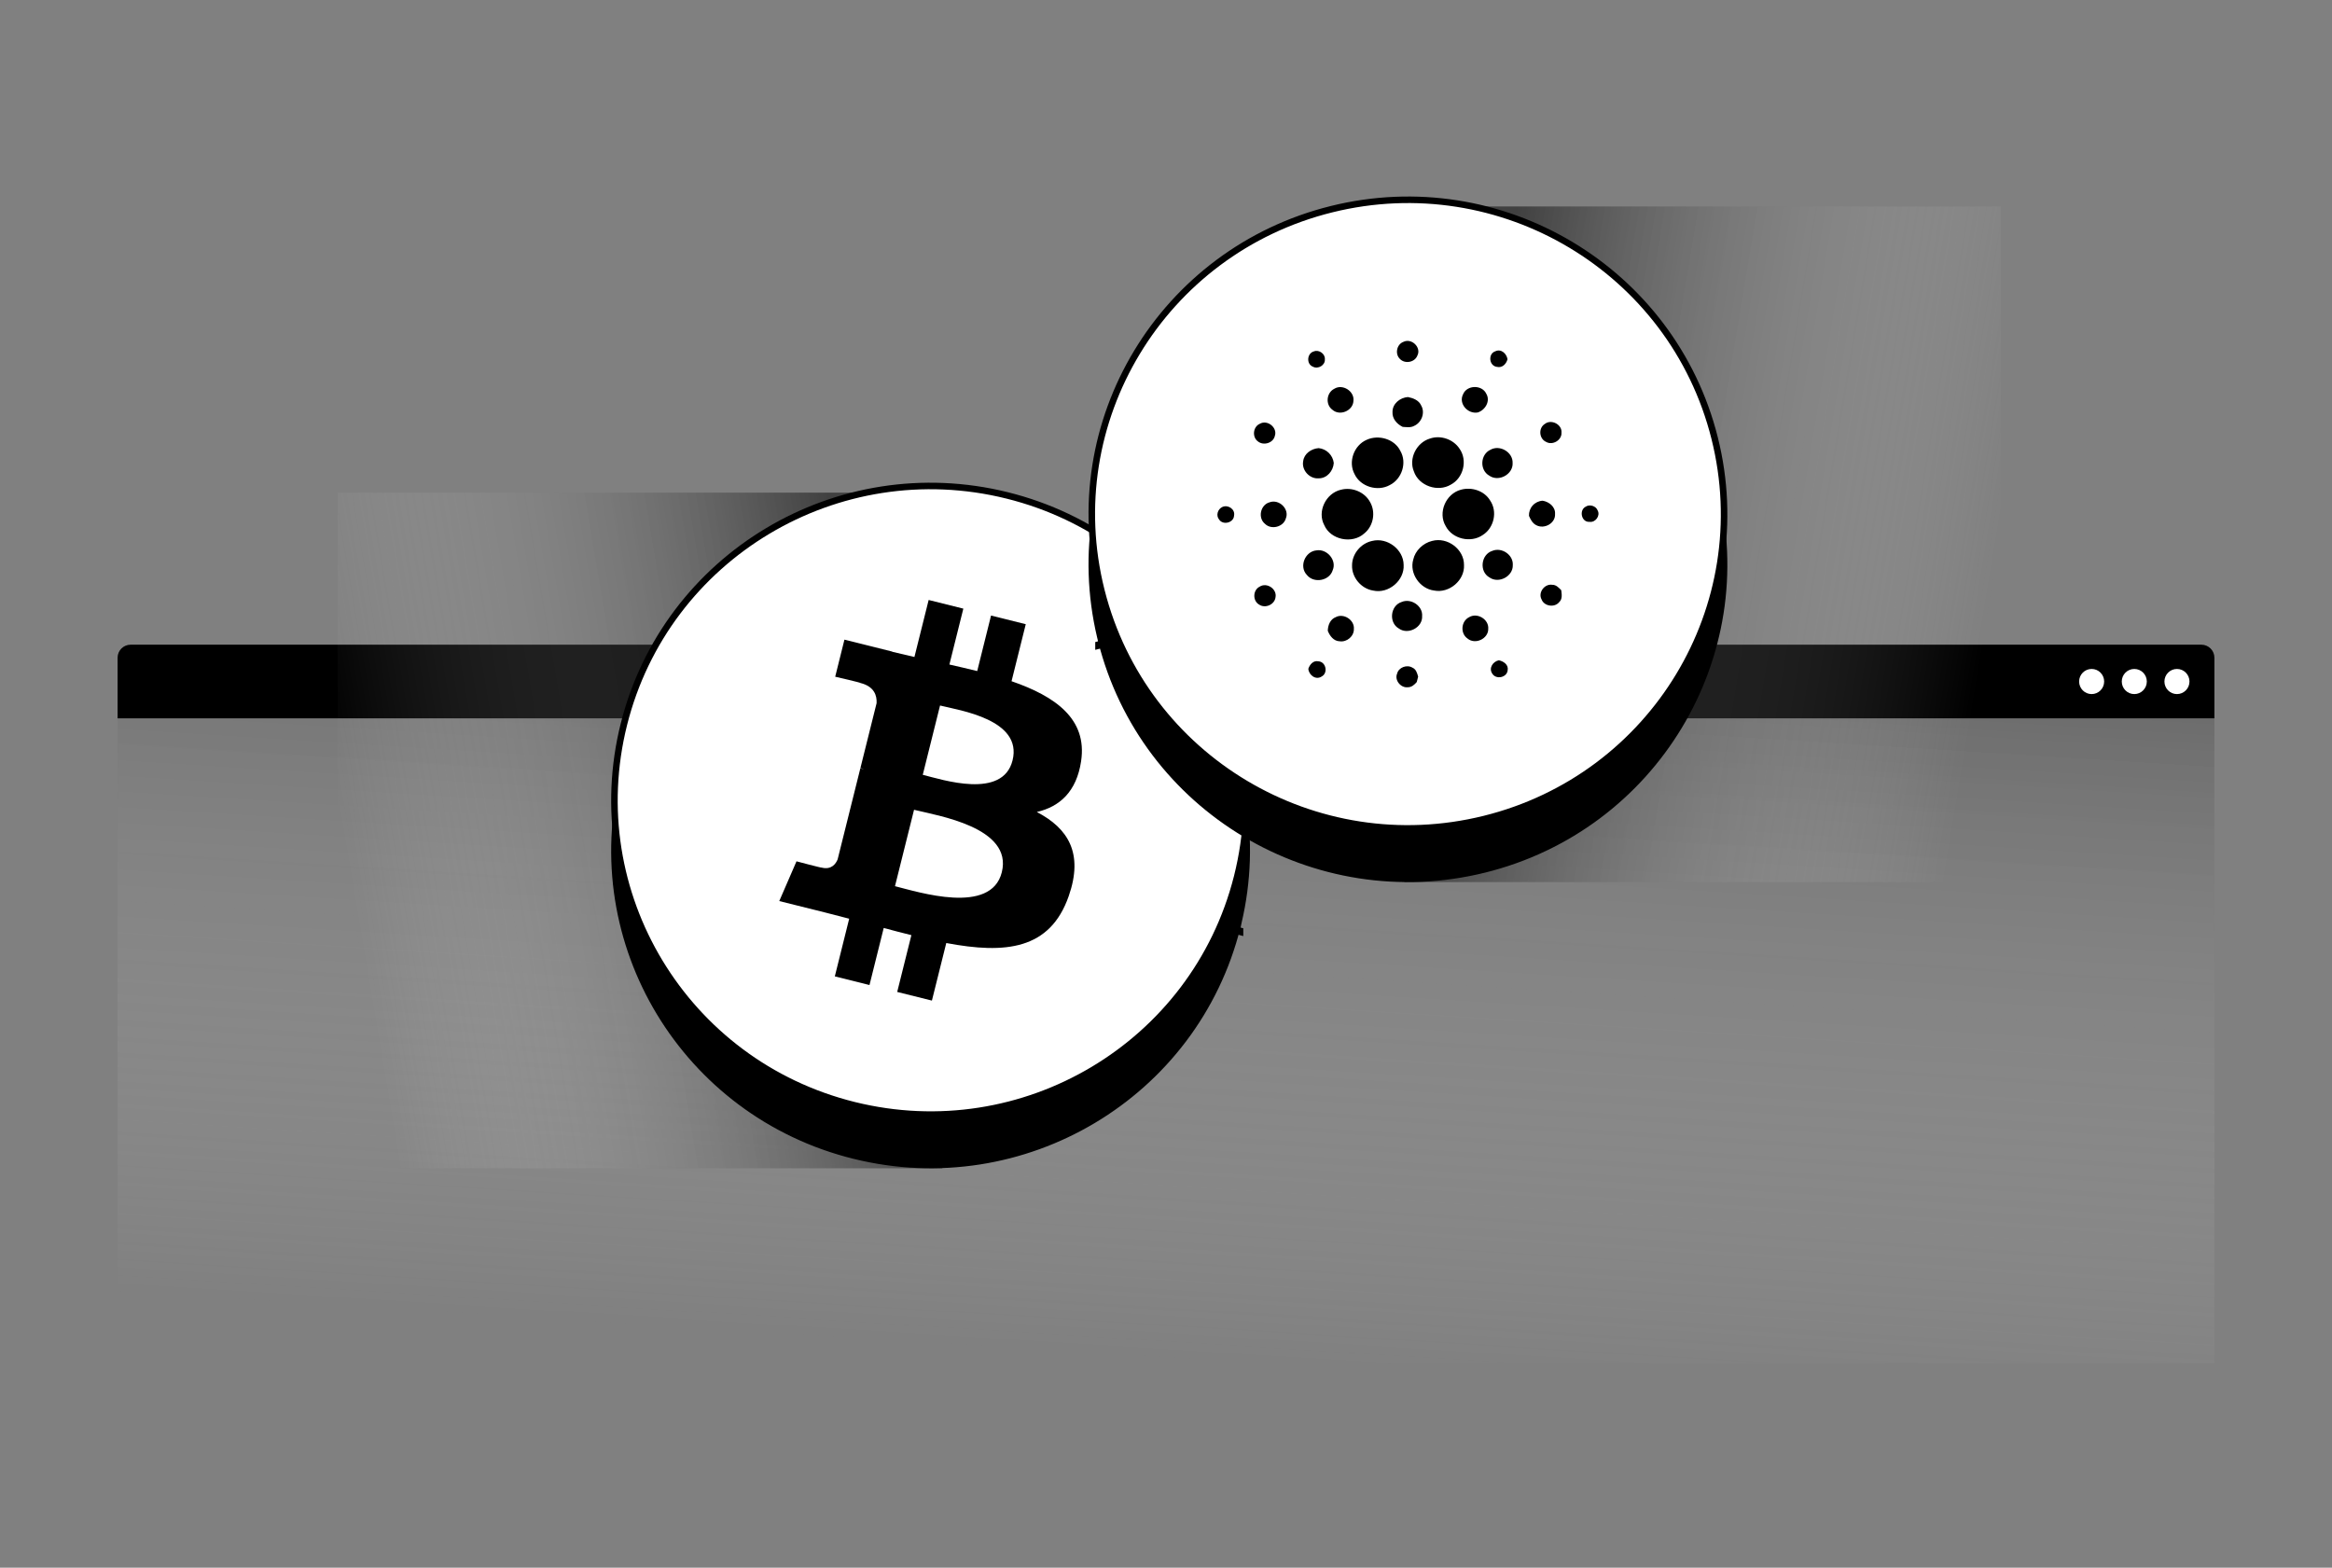
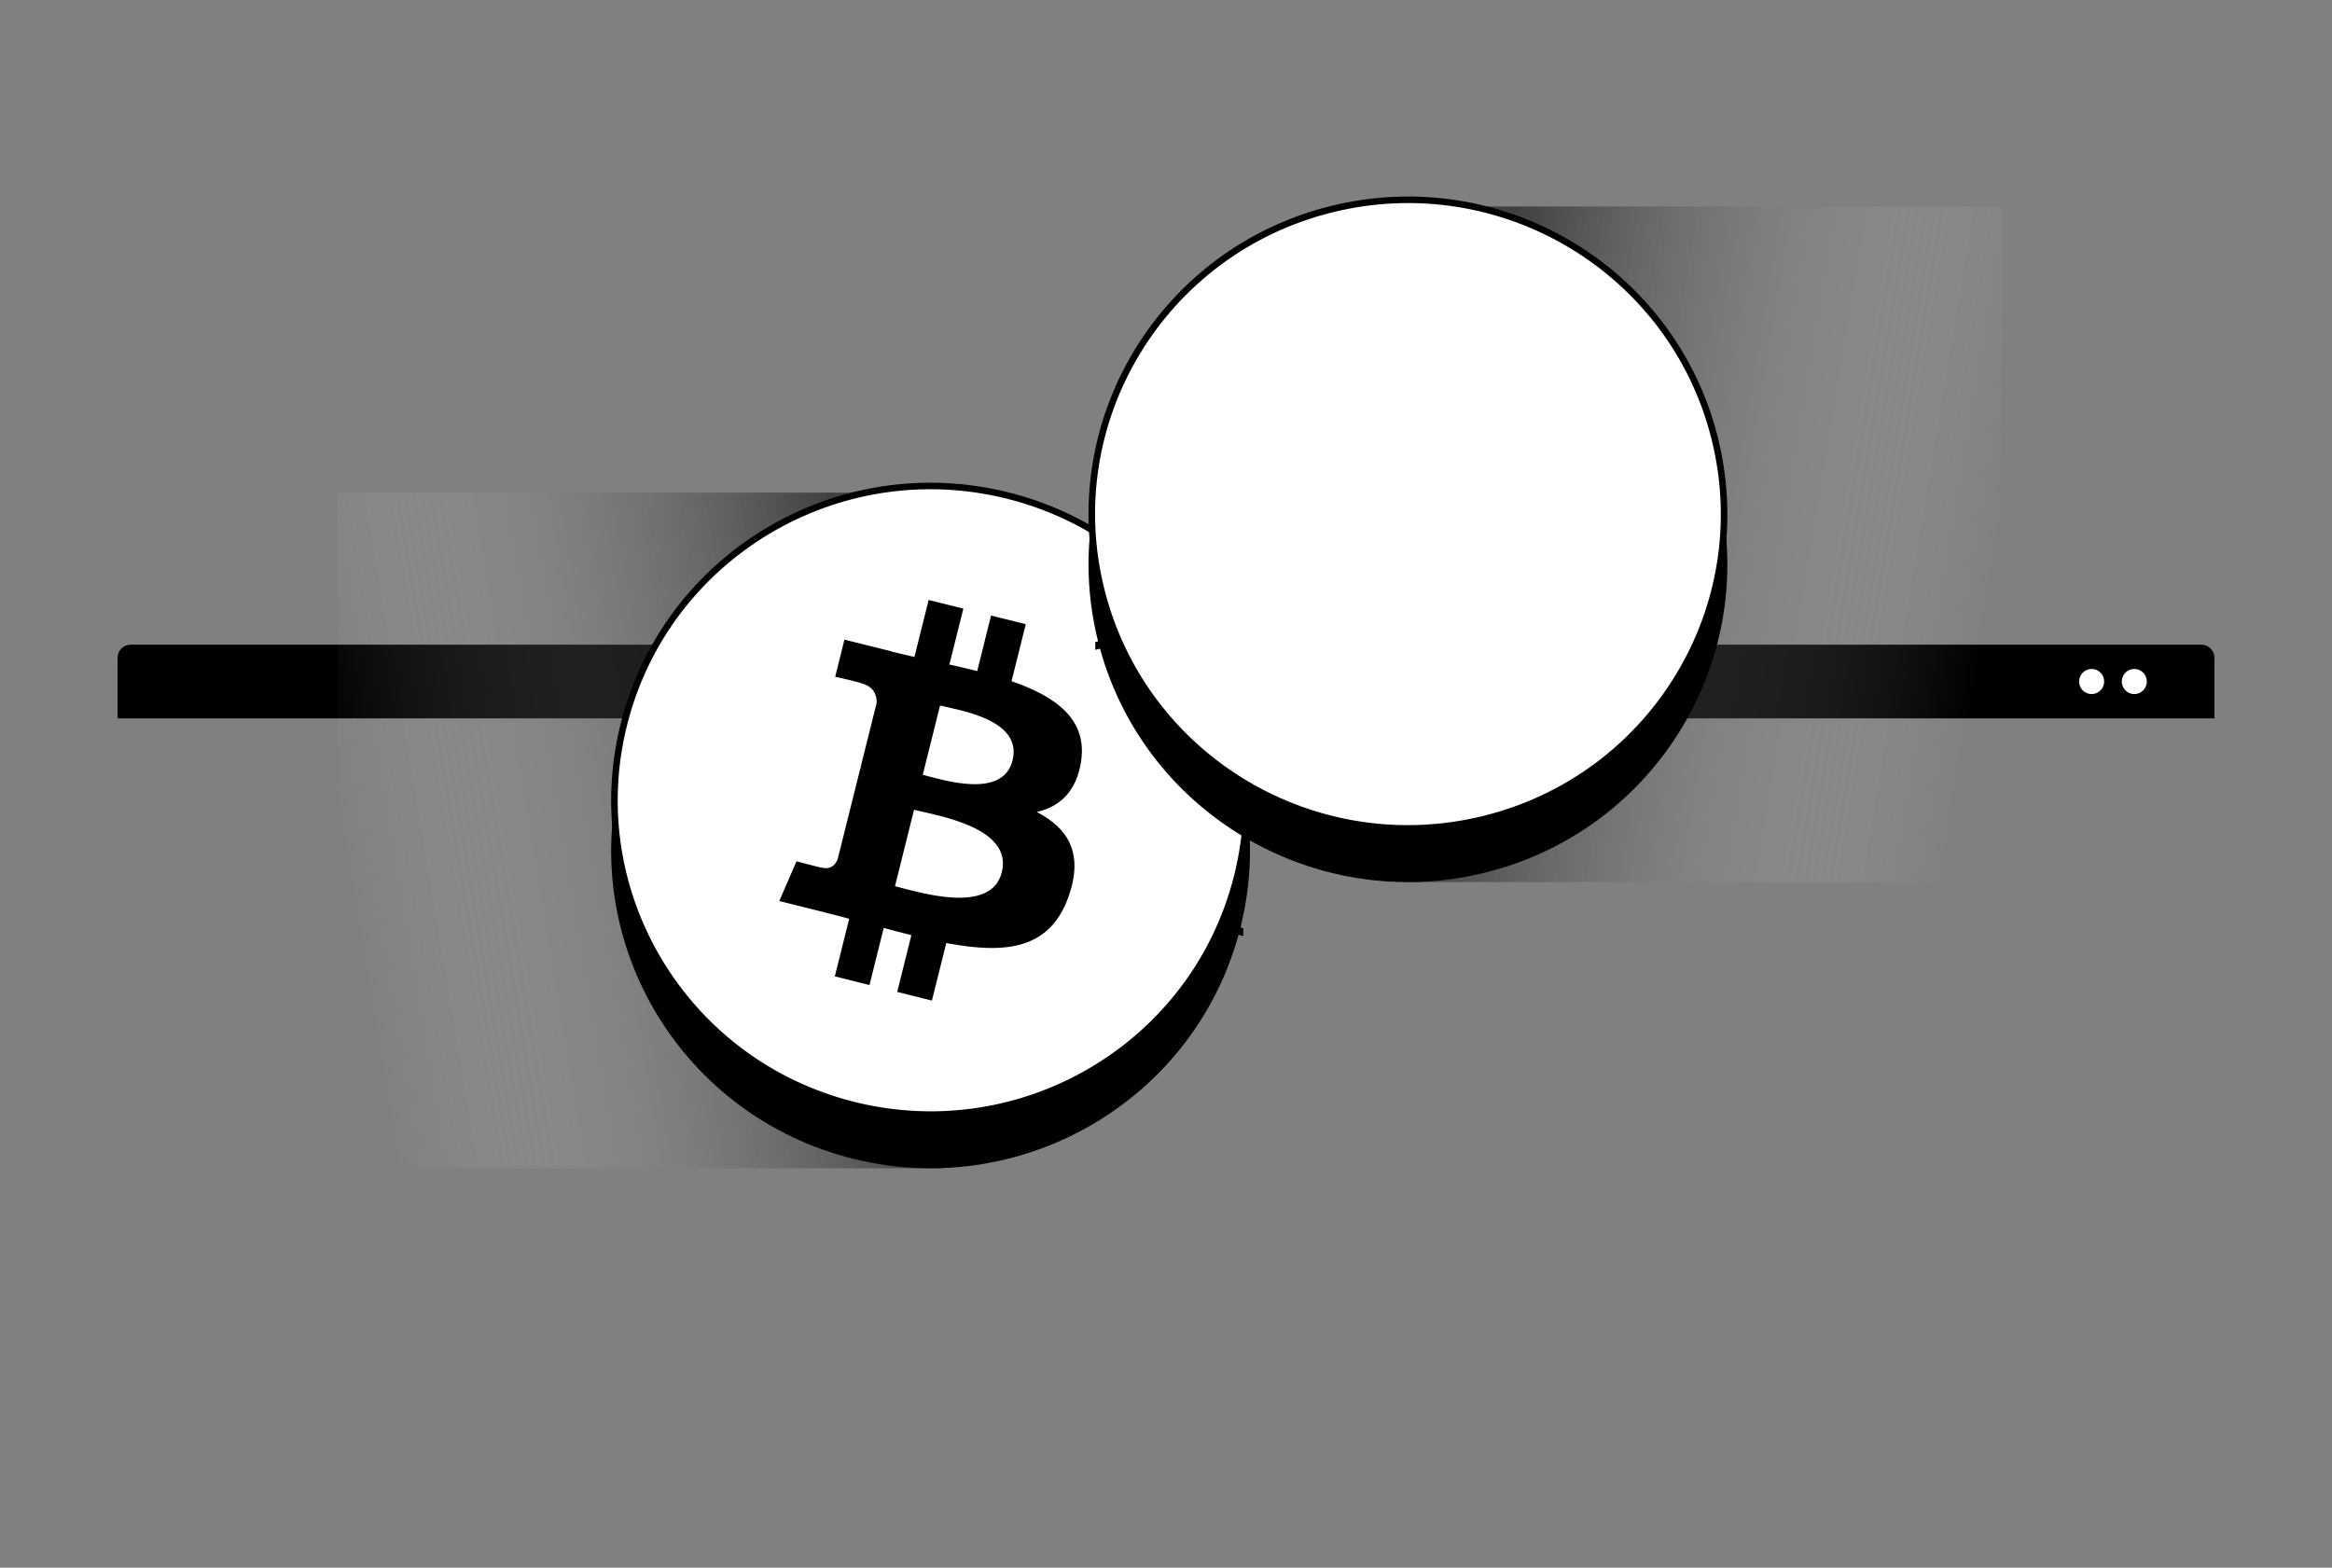
<svg xmlns="http://www.w3.org/2000/svg" width="357" height="240" viewBox="0 0 357 240" fill="none">
  <rect x="0" y="0" width="357" height="240" fill="#808080" stroke="none" />
  <path d="M18 100.695C18 99.591 18.895 98.695 20 98.695H337C338.105 98.695 339 99.591 339 100.695V109.973H18V100.695Z" fill="black" />
  <ellipse cx="320.204" cy="104.334" rx="1.917" ry="1.924" fill="white" />
  <ellipse cx="326.734" cy="104.334" rx="1.917" ry="1.924" fill="white" />
-   <ellipse cx="333.264" cy="104.334" rx="1.917" ry="1.924" fill="white" />
-   <path opacity="0.5" d="M18 109.973H339V208.695H18V109.973Z" fill="url(#paint0_linear_99_3850)" />
+   <path opacity="0.5" d="M18 109.973H339V208.695V109.973Z" fill="url(#paint0_linear_99_3850)" />
  <rect opacity="0.5" x="51.682" y="75.419" width="92.588" height="103.435" fill="url(#paint1_linear_99_3850)" />
  <path d="M95.588 118.619C102.039 92.882 128.259 77.215 154.146 83.633C179.835 89.999 195.541 115.714 189.482 141.251L189.336 141.854C182.882 167.588 156.662 183.254 130.767 176.835C104.885 170.418 89.133 144.349 95.588 118.619ZM189.753 142.555V142.556C189.733 142.551 189.714 142.545 189.695 142.538C189.714 142.545 189.733 142.55 189.753 142.555ZM189.678 142.531C189.661 142.524 189.644 142.516 189.628 142.508C189.644 142.516 189.661 142.524 189.678 142.531ZM189.956 141.419L189.898 141.416C189.745 141.416 189.597 141.477 189.489 141.585C189.627 141.448 189.796 141.401 189.956 141.419ZM189.99 141.424C190.002 141.426 190.015 141.427 190.027 141.43C190.015 141.428 190.002 141.426 189.99 141.424Z" fill="black" stroke="black" stroke-width="1.159" />
  <path d="M95.511 110.882C101.972 85.103 128.236 69.41 154.165 75.838H154.166C180.099 82.266 195.876 108.38 189.412 134.156L189.381 134.277C182.866 159.982 156.645 175.614 130.749 169.194C104.823 162.767 89.045 136.655 95.511 110.882Z" fill="white" stroke="black" />
  <path d="M165.506 116.507C166.47 110.063 161.563 106.599 154.855 104.288L157.031 95.559L151.717 94.235L149.599 102.734C148.202 102.386 146.767 102.057 145.341 101.732L147.475 93.176L142.165 91.852L139.987 100.579C138.831 100.315 137.696 100.055 136.594 99.781L136.6 99.754L129.273 97.924L127.859 103.599C127.859 103.599 131.801 104.503 131.718 104.559C133.87 105.096 134.259 106.52 134.195 107.649L131.715 117.594C131.864 117.631 132.056 117.686 132.268 117.771C132.091 117.727 131.902 117.679 131.706 117.632L128.231 131.563C127.968 132.217 127.301 133.198 125.796 132.825C125.85 132.903 121.934 131.862 121.934 131.862L119.296 137.944L126.211 139.668C127.498 139.991 128.758 140.328 130 140.646L127.801 149.475L133.108 150.799L135.286 142.063C136.736 142.457 138.143 142.82 139.521 143.162L137.35 151.857L142.664 153.181L144.863 144.368C153.924 146.083 160.737 145.392 163.605 137.196C165.916 130.597 163.49 126.791 158.723 124.309C162.195 123.509 164.81 121.225 165.508 116.508L165.506 116.506L165.506 116.507ZM153.365 133.531C151.723 140.13 140.613 136.563 137.011 135.668L139.929 123.971C143.531 124.87 155.081 126.65 153.365 133.531H153.365ZM155.008 116.411C153.51 122.413 144.263 119.364 141.264 118.616L143.909 108.008C146.909 108.755 156.569 110.151 155.009 116.411H155.008Z" fill="black" />
  <rect opacity="0.5" width="91.343" height="103.435" transform="matrix(-1 0 0 1 306.318 31.606)" fill="url(#paint2_linear_99_3850)" />
  <path d="M262.412 74.807C255.961 49.07 229.741 33.403 203.854 39.82C178.165 46.187 162.459 71.902 168.518 97.439L168.664 98.042C175.118 123.775 201.338 139.441 227.233 133.022C253.115 126.605 268.867 100.537 262.412 74.807ZM168.247 98.743V98.744C168.267 98.739 168.286 98.733 168.305 98.726C168.286 98.733 168.267 98.738 168.247 98.743ZM168.322 98.719C168.339 98.712 168.356 98.704 168.372 98.695C168.356 98.704 168.339 98.712 168.322 98.719ZM168.044 97.606L168.102 97.603C168.255 97.603 168.403 97.665 168.511 97.772C168.373 97.635 168.204 97.588 168.044 97.606ZM168.01 97.611C167.998 97.614 167.985 97.615 167.973 97.618C167.985 97.615 167.998 97.613 168.01 97.611Z" fill="black" stroke="black" stroke-width="1.159" />
  <path d="M262.489 67.07C256.028 41.29 229.764 25.598 203.835 32.026H203.834C177.901 38.453 162.124 64.567 168.588 90.344L168.619 90.465C175.134 116.169 201.355 131.801 227.251 125.382C253.177 118.955 268.955 92.843 262.489 67.07Z" fill="white" stroke="black" />
-   <path d="M214.823 52.346C216.094 51.69 217.646 53.205 216.972 54.455C216.577 55.474 215.088 55.744 214.329 54.967C213.525 54.224 213.788 52.749 214.823 52.343V52.346ZM201.146 53.794C201.918 53.481 202.897 54.176 202.817 55.007C202.897 55.904 201.783 56.567 200.995 56.14C199.952 55.742 200.071 54.075 201.146 53.794V53.794ZM229.158 56.163C227.951 56.02 227.76 54.152 228.919 53.776C229.821 53.346 230.649 54.155 230.782 54.996C230.591 55.712 229.98 56.37 229.158 56.163V56.163ZM204.258 59.52C205.55 58.716 207.391 59.912 207.192 61.39C207.126 62.879 205.115 63.743 203.979 62.735C202.881 61.945 203.048 60.13 204.258 59.52ZM223.971 60.374C224.547 58.915 226.881 58.867 227.537 60.289C228.187 61.395 227.388 62.767 226.234 63.144C224.703 63.425 223.252 61.796 223.971 60.374ZM213.175 63.062C213.162 61.804 214.324 60.87 215.537 60.783C216.343 60.942 217.219 61.279 217.564 62.077C218.208 63.181 217.635 64.696 216.476 65.203C215.945 65.495 215.314 65.386 214.735 65.351C213.852 64.927 213.106 64.086 213.175 63.062ZM192.836 64.892C194.017 64.176 195.609 65.476 195.16 66.739C194.916 67.829 193.425 68.272 192.574 67.577C191.664 66.925 191.807 65.357 192.839 64.89L192.836 64.892ZM236.512 64.887C237.513 64.123 239.166 65.001 239.043 66.243C239.112 67.376 237.682 68.233 236.69 67.649C235.597 67.163 235.483 65.508 236.512 64.89V64.887ZM218.895 67.145C220.546 66.561 222.509 67.259 223.448 68.71C224.69 70.48 224.032 73.175 222.103 74.192C220.108 75.394 217.192 74.377 216.452 72.18C215.616 70.217 216.837 67.76 218.893 67.145H218.895ZM209.203 67.338C211.034 66.49 213.499 67.201 214.382 69.042C215.422 70.835 214.619 73.332 212.759 74.258C210.896 75.301 208.267 74.51 207.368 72.587C206.357 70.724 207.253 68.195 209.203 67.338V67.338ZM199.501 70.599C199.642 69.44 200.753 68.684 201.875 68.604C202.461 68.666 203.008 68.924 203.427 69.338C203.846 69.751 204.113 70.293 204.184 70.878C204.104 72.072 203.168 73.234 201.883 73.228C200.469 73.348 199.23 71.963 199.501 70.599V70.599ZM228.16 68.859C229.612 68.028 231.625 69.236 231.562 70.875C231.66 72.613 229.431 73.836 227.988 72.817C226.486 71.968 226.603 69.58 228.16 68.859ZM205.264 74.98C206.956 74.521 208.898 75.306 209.729 76.84C210.639 78.384 210.267 80.527 208.853 81.663C207.036 83.324 203.69 82.655 202.725 80.389C201.613 78.312 202.963 75.526 205.261 74.977L205.264 74.98ZM223.642 74.972C225.29 74.507 227.226 75.131 228.112 76.609C229.285 78.299 228.725 80.822 226.982 81.91C225.152 83.175 222.323 82.512 221.315 80.533C220.095 78.487 221.323 75.595 223.642 74.972V74.972ZM194.351 76.898C195.816 76.354 197.439 77.943 196.845 79.373C196.484 80.673 194.619 81.156 193.656 80.196C192.528 79.294 192.945 77.29 194.351 76.898V76.898ZM234.066 78.973C234.039 78.389 234.243 77.817 234.634 77.383C235.026 76.949 235.573 76.687 236.157 76.654C237.16 76.813 238.136 77.609 238.057 78.683C238.149 80.103 236.412 81.066 235.18 80.4C234.605 80.111 234.31 79.53 234.066 78.973ZM187.148 77.604C188.029 77.224 189.119 77.975 188.918 78.938C188.87 80.029 187.233 80.45 186.633 79.538C186.103 78.904 186.421 77.93 187.148 77.601V77.604ZM242.729 77.58C243.35 77.147 244.347 77.458 244.591 78.171C245.008 78.951 244.244 80.018 243.352 79.888C242.1 79.999 241.697 78.124 242.729 77.58ZM210.05 82.814C212.369 82.223 214.863 84.125 214.879 86.476C215.027 88.85 212.57 90.954 210.198 90.408C208.362 90.116 206.922 88.375 206.983 86.553C206.978 84.807 208.315 83.183 210.05 82.814V82.814ZM219.235 82.812C221.588 82.164 224.157 84.101 224.12 86.505C224.244 88.834 221.864 90.869 219.54 90.405C217.351 90.129 215.738 87.765 216.348 85.674C216.656 84.284 217.84 83.154 219.235 82.809V82.812ZM201.523 84.258C203.152 83.984 204.68 85.77 204.019 87.293C203.536 88.917 201.138 89.354 200.077 88.031C198.835 86.757 199.764 84.433 201.523 84.258V84.258ZM228.463 84.329C229.917 83.73 231.7 84.966 231.588 86.518C231.646 88.224 229.444 89.402 228.025 88.404C226.414 87.51 226.709 84.876 228.463 84.329V84.329ZM235.992 91.758C235.425 90.715 236.457 89.333 237.637 89.527C238.221 89.516 238.632 89.97 239.006 90.352C239.083 90.97 239.213 91.708 238.691 92.183C237.982 93.066 236.377 92.814 235.992 91.758V91.758ZM192.831 89.816C193.932 89.097 195.516 90.171 195.266 91.434C195.134 92.557 193.701 93.196 192.759 92.559C191.746 91.984 191.783 90.341 192.831 89.816V89.816ZM214.568 92.159C216.009 91.535 217.845 92.769 217.707 94.329C217.813 96.054 215.545 97.248 214.136 96.213C212.57 95.324 212.833 92.708 214.568 92.159V92.159ZM204.502 94.47C205.728 93.835 207.373 94.931 207.261 96.284C207.299 97.393 206.2 98.338 205.086 98.174C204.165 98.155 203.566 97.34 203.268 96.568C203.284 95.727 203.637 94.791 204.502 94.472V94.47ZM224.894 94.491C226.157 93.722 227.951 94.825 227.831 96.269C227.863 97.781 225.836 98.746 224.661 97.754C223.525 96.977 223.663 95.109 224.894 94.491ZM228.441 103.114C227.879 102.281 228.54 101.275 229.45 101.084C230.185 101.23 230.962 101.774 230.805 102.607C230.699 103.74 229.017 104.085 228.441 103.116V103.114ZM200.289 102.389C200.512 101.726 201.053 101.071 201.846 101.243C203 101.323 203.343 103.037 202.332 103.565C201.424 104.167 200.369 103.342 200.289 102.389ZM213.873 103.151C214.093 102.169 215.38 101.694 216.229 102.214C216.792 102.453 216.956 103.069 217.099 103.594C217.024 103.867 216.953 104.141 216.887 104.416C216.539 104.82 216.091 105.226 215.513 105.212C214.438 105.337 213.467 104.14 213.87 103.151H213.873Z" fill="black" />
  <defs>
    <linearGradient id="paint0_linear_99_3850" x1="188.033" y1="5.682" x2="175.311" y2="208.162" gradientUnits="userSpaceOnUse">
      <stop offset="0.25" />
      <stop offset="1" stop-color="white" stop-opacity="0" />
    </linearGradient>
    <linearGradient id="paint1_linear_99_3850" x1="164.751" y1="133.85" x2="55.906" y2="152.196" gradientUnits="userSpaceOnUse">
      <stop offset="0.25" />
      <stop offset="1" stop-color="white" stop-opacity="0" />
    </linearGradient>
    <linearGradient id="paint2_linear_99_3850" x1="111.549" y1="58.432" x2="4.088" y2="76.3" gradientUnits="userSpaceOnUse">
      <stop offset="0.25" />
      <stop offset="1" stop-color="white" stop-opacity="0" />
    </linearGradient>
  </defs>
</svg>